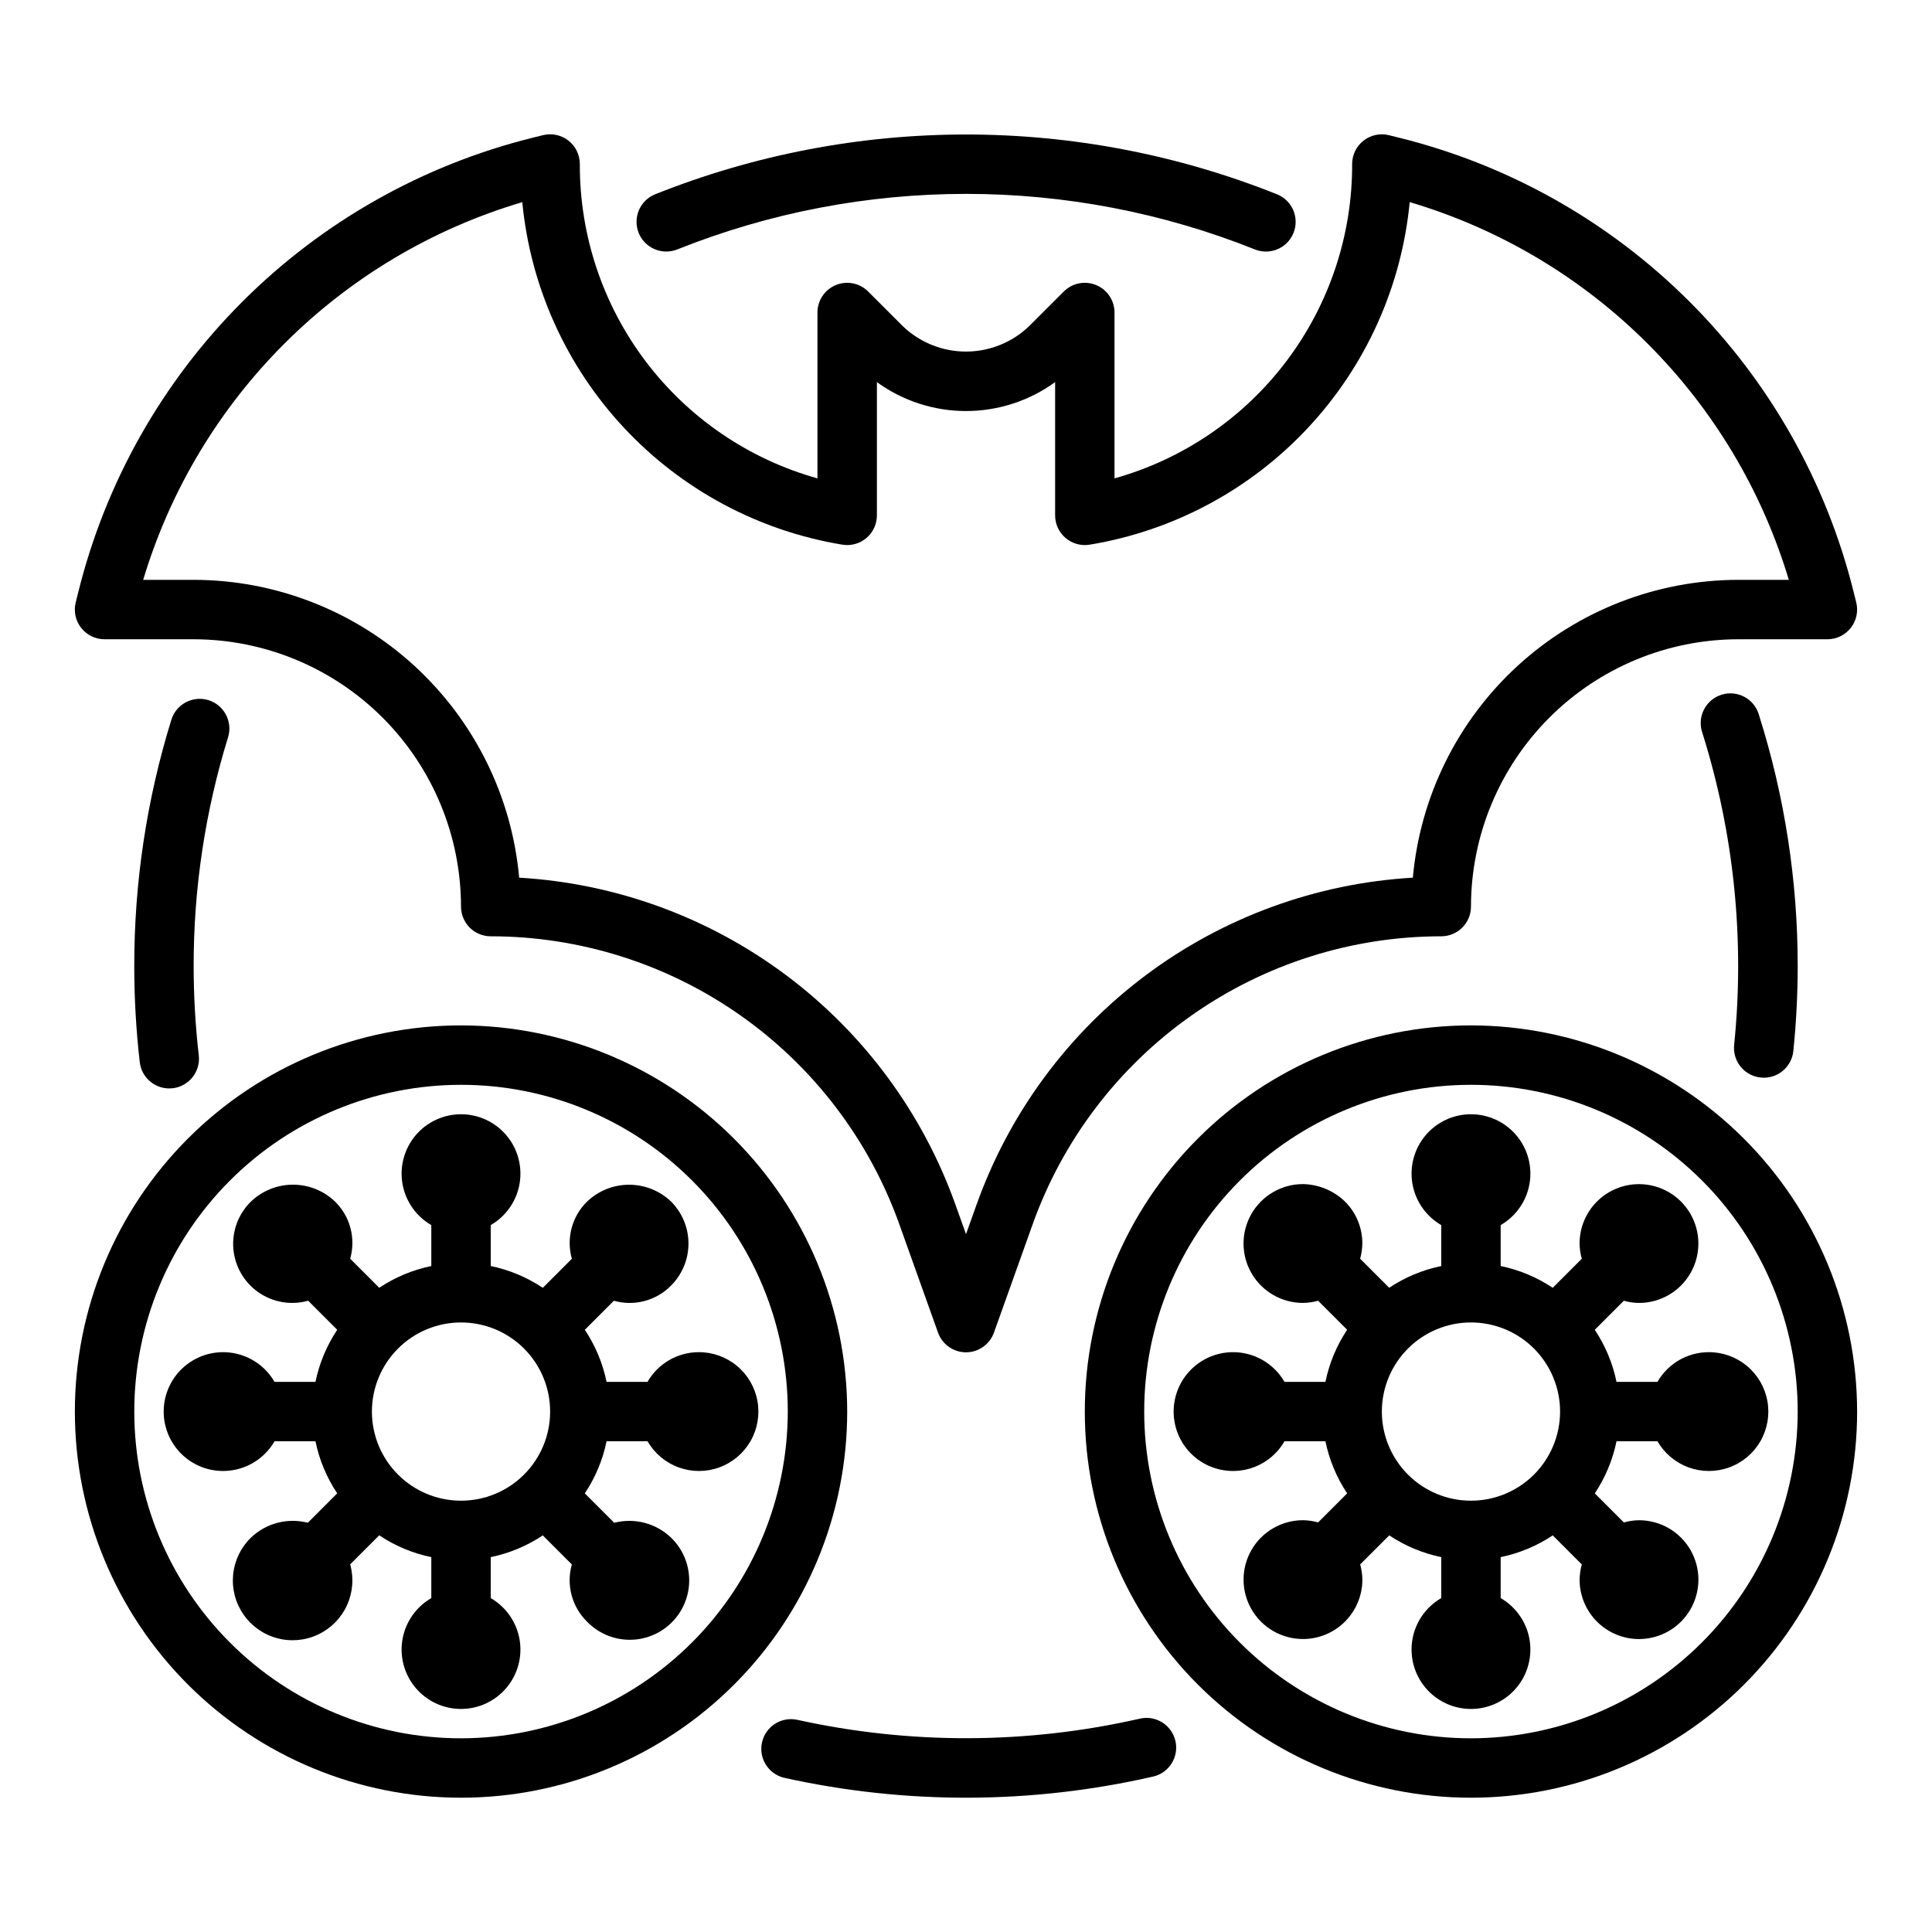
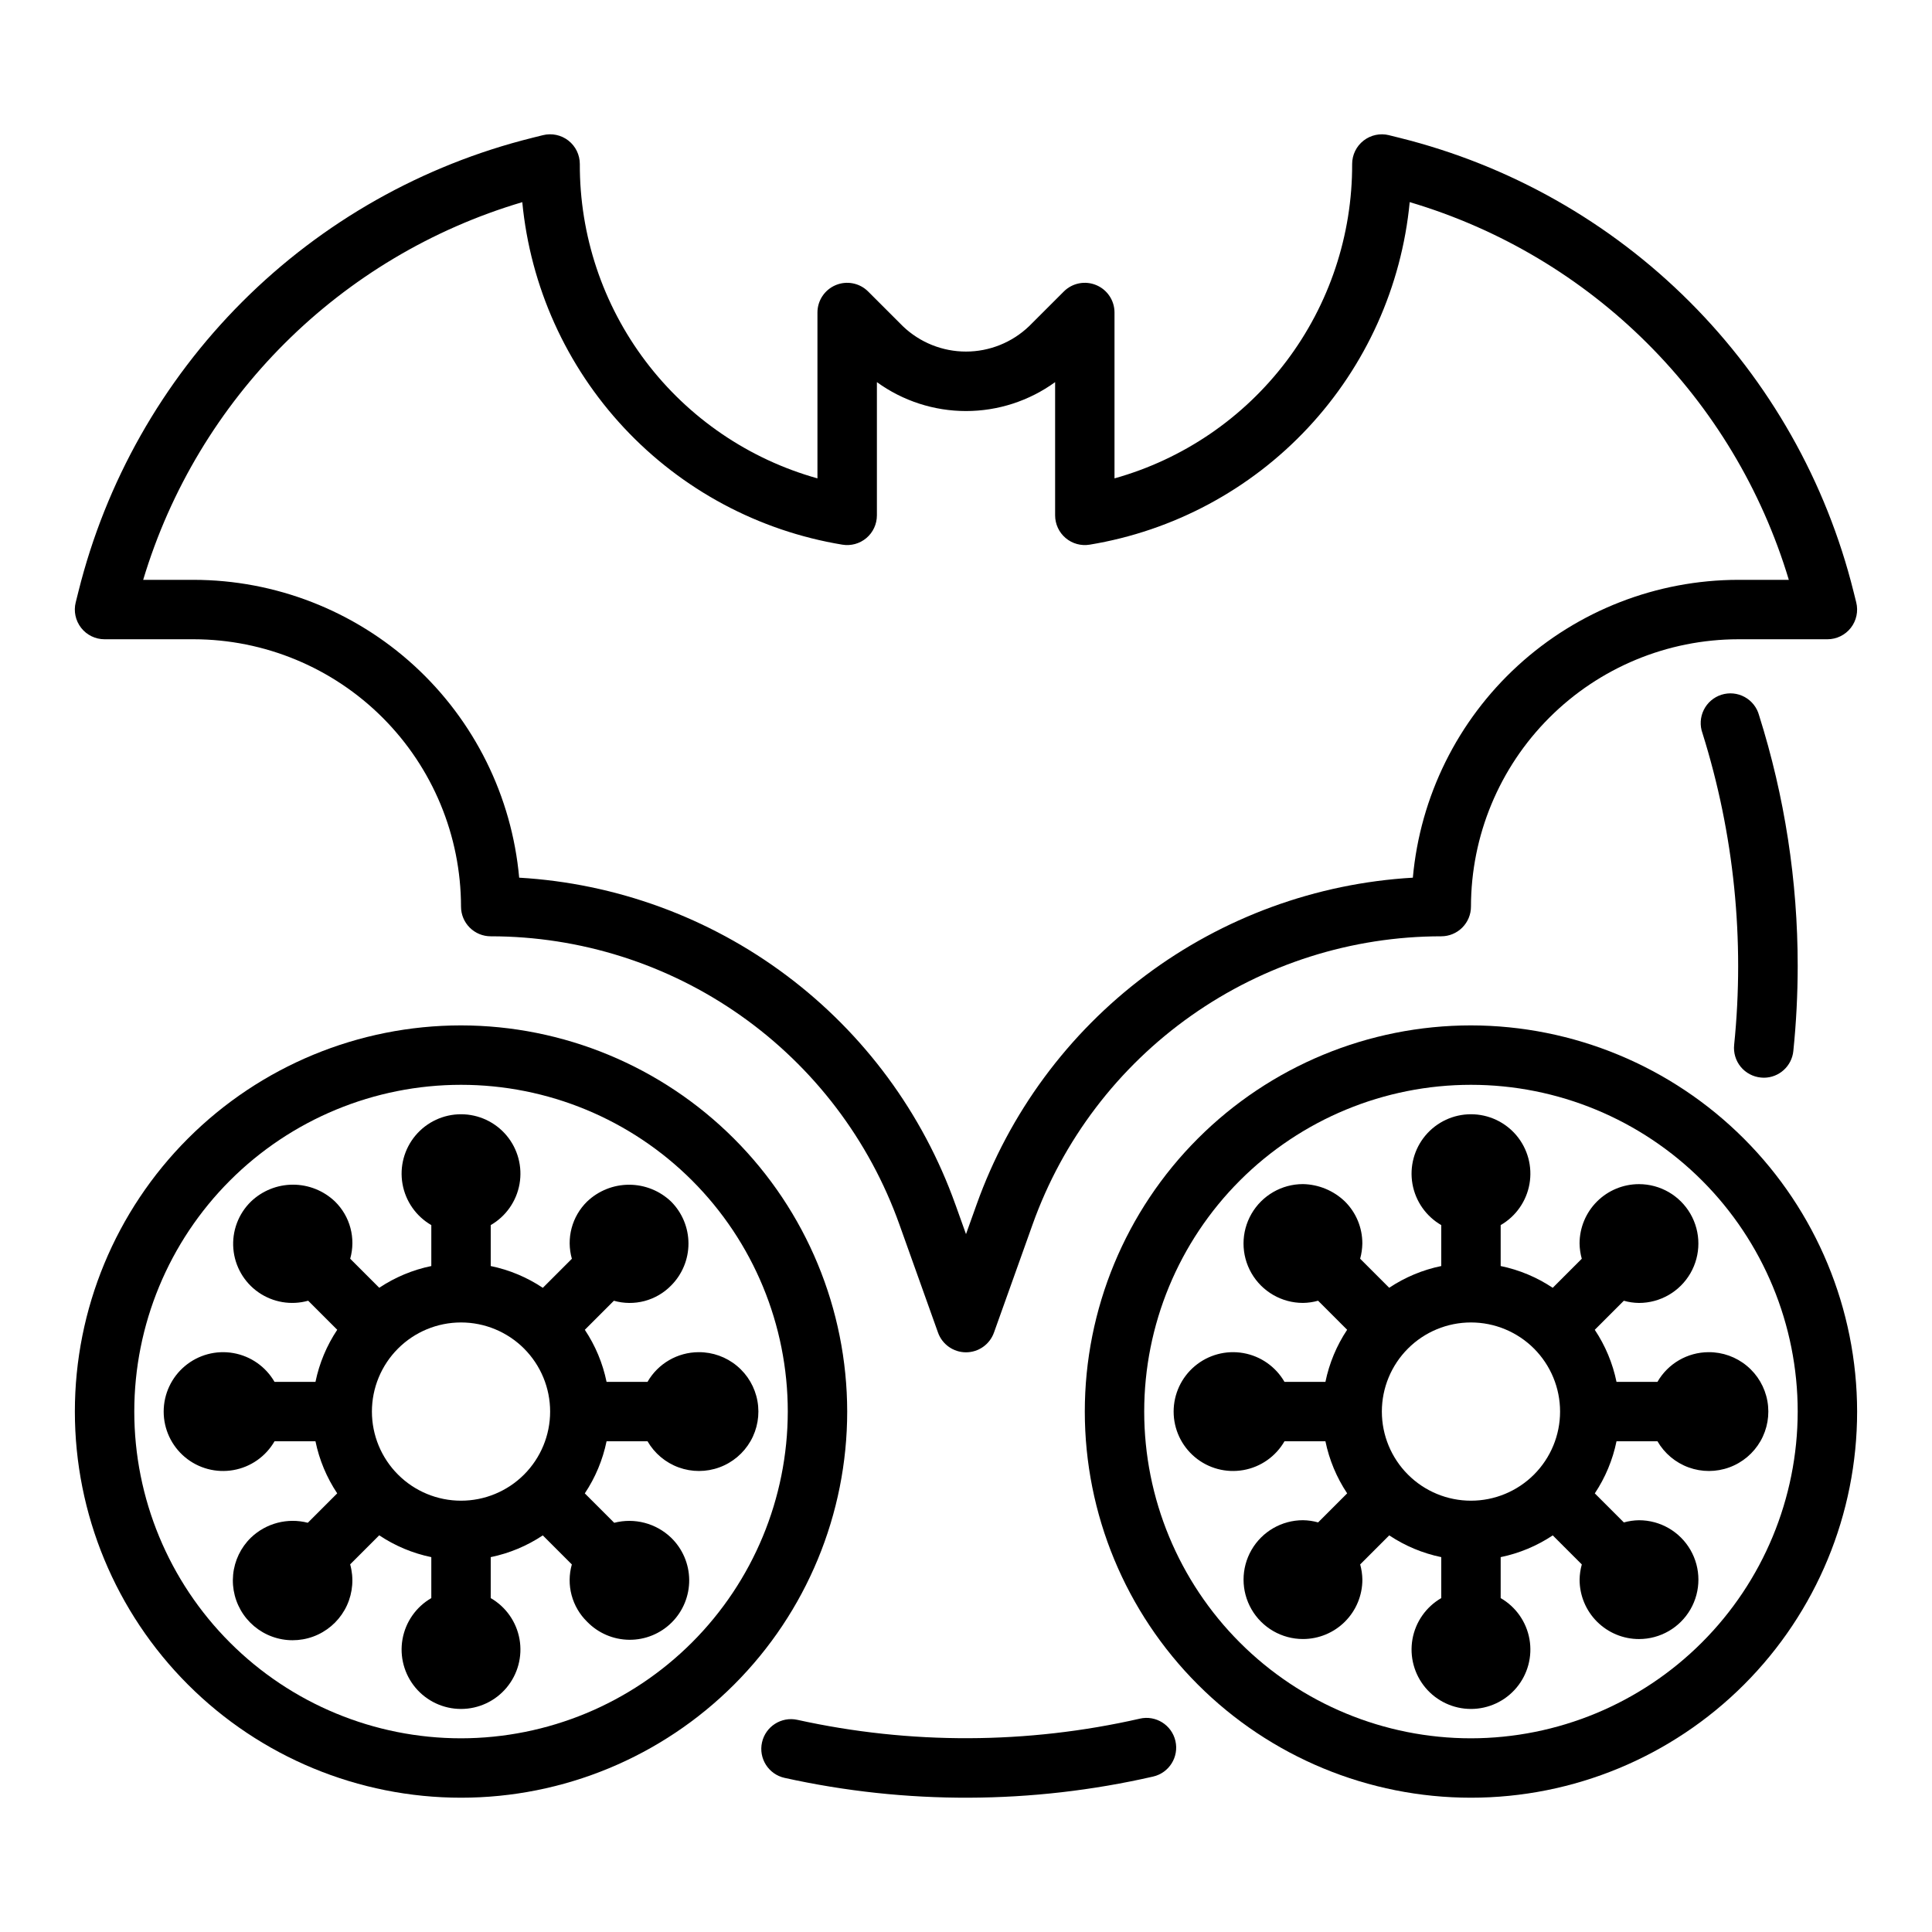
<svg xmlns="http://www.w3.org/2000/svg" fill="#000000" width="800px" height="800px" version="1.1" viewBox="144 144 512 512">
  <g>
    <path d="m171.71 313.41h23.613c18.785 0.023 36.793 7.496 50.074 20.777s20.754 31.289 20.777 50.07c0 2.09 0.828 4.09 2.305 5.566 1.477 1.477 3.477 2.305 5.566 2.305 23.723 0.004 46.867 7.344 66.254 21.012 19.391 13.672 34.078 33.004 42.047 55.348l10.234 28.652v0.004c1.117 3.133 4.086 5.231 7.418 5.231 3.328 0 6.297-2.098 7.414-5.231l10.234-28.645v-0.004c7.973-22.344 22.66-41.672 42.051-55.344 19.387-13.672 42.527-21.016 66.25-21.023 2.09 0 4.09-0.828 5.566-2.305 1.477-1.477 2.309-3.477 2.309-5.566 0.02-18.781 7.492-36.793 20.773-50.074s31.289-20.754 50.074-20.773h23.617c2.422 0 4.711-1.117 6.203-3.027 1.492-1.914 2.019-4.406 1.43-6.758l-0.715-2.859v0.004c-7.238-29.078-22.258-55.633-43.449-76.816-21.188-21.184-47.75-36.195-76.828-43.422l-2.844-0.707 0.004-0.004c-2.348-0.578-4.832-0.043-6.734 1.445-1.906 1.492-3.019 3.773-3.019 6.191 0.062 18.867-6.062 37.23-17.438 52.281s-27.371 25.953-45.539 31.035v-43.957c0-3.184-1.918-6.051-4.859-7.269s-6.328-0.547-8.578 1.707l-9.227 9.219v-0.004c-4.5 4.301-10.48 6.699-16.699 6.699-6.223 0-12.203-2.398-16.703-6.699l-9.219-9.215c-2.25-2.254-5.637-2.926-8.574-1.707-2.941 1.219-4.859 4.086-4.863 7.269v43.957c-18.164-5.082-34.164-15.984-45.539-31.035s-17.5-33.414-17.434-52.281c-0.004-2.422-1.117-4.711-3.027-6.203-1.91-1.488-4.402-2.019-6.75-1.434l-2.844 0.707v0.004c-29.074 7.231-55.629 22.242-76.816 43.426-21.184 21.184-36.199 47.738-43.438 76.812l-0.715 2.859v-0.004c-0.59 2.352-0.062 4.844 1.43 6.758 1.492 1.91 3.781 3.027 6.207 3.027zm110.7-115.84c2.144 22.363 11.625 43.391 26.965 59.809 15.336 16.418 35.672 27.305 57.84 30.961 2.285 0.383 4.617-0.258 6.387-1.754 1.766-1.496 2.785-3.691 2.785-6.008v-35.312c6.867 4.981 15.133 7.664 23.617 7.664 8.48 0 16.746-2.684 23.613-7.664v35.312c0.004 2.316 1.02 4.512 2.789 6.008 1.766 1.496 4.102 2.137 6.383 1.754 22.168-3.66 42.504-14.547 57.84-30.965s24.816-37.449 26.957-59.812c48.223 14.297 85.996 51.93 100.47 100.1h-13.383c-21.633 0.023-42.473 8.137-58.434 22.742-15.957 14.602-25.879 34.645-27.82 56.188-25.641 1.492-50.277 10.5-70.832 25.898-20.559 15.398-36.129 36.508-44.77 60.695l-2.816 7.871-2.816-7.871h-0.004c-8.641-24.188-24.211-45.293-44.766-60.691-20.555-15.398-45.188-24.406-70.828-25.902-1.941-21.543-11.867-41.586-27.824-56.191-15.961-14.602-36.805-22.715-58.438-22.738h-13.379c14.473-48.168 52.242-85.797 100.46-100.09z" />
    <path d="m596.8 502.34c-5.602 0.016-10.766 3.016-13.559 7.871h-10.848c-1.012-4.93-2.969-9.613-5.762-13.801l7.699-7.699c1.309 0.371 2.656 0.566 4.016 0.582 5.625 0 10.82-3 13.633-7.871 2.812-4.871 2.812-10.871 0-15.742-2.812-4.871-8.008-7.871-13.633-7.871-4.176 0-8.18 1.656-11.133 4.609-2.953 2.953-4.613 6.957-4.613 11.133 0.023 1.363 0.219 2.719 0.586 4.031l-7.699 7.699c-4.184-2.793-8.867-4.754-13.793-5.769v-10.848c4.031-2.328 6.824-6.32 7.633-10.902 0.809-4.582-0.453-9.289-3.445-12.855-2.992-3.562-7.406-5.621-12.059-5.621-4.656 0-9.07 2.059-12.062 5.621-2.992 3.566-4.25 8.273-3.445 12.855 0.809 4.582 3.606 8.574 7.633 10.902v10.848c-4.926 1.012-9.613 2.969-13.797 5.762l-7.699-7.699c0.363-1.312 0.559-2.668 0.582-4.031 0.012-4.18-1.648-8.188-4.613-11.133-2.996-2.887-6.973-4.535-11.133-4.613-5.621 0-10.82 3.004-13.633 7.875-2.812 4.871-2.812 10.871 0 15.742s8.012 7.871 13.633 7.871c1.359-0.016 2.711-0.211 4.016-0.582l7.699 7.699c-2.789 4.191-4.742 8.879-5.754 13.809h-10.848c-2.328-4.031-6.316-6.824-10.902-7.633-4.582-0.809-9.289 0.453-12.852 3.445-3.566 2.988-5.625 7.406-5.625 12.059 0 4.656 2.059 9.07 5.625 12.062 3.562 2.992 8.27 4.25 12.852 3.441 4.586-0.805 8.574-3.602 10.902-7.633h10.848c1.016 4.93 2.969 9.617 5.762 13.801l-7.699 7.699c-1.305-0.367-2.656-0.562-4.016-0.582-5.621 0-10.82 3-13.633 7.871-2.812 4.871-2.812 10.875 0 15.746s8.012 7.871 13.633 7.871c4.176 0 8.184-1.66 11.133-4.613 2.953-2.949 4.613-6.957 4.613-11.133-0.023-1.359-0.219-2.715-0.582-4.027l7.699-7.699c4.184 2.789 8.867 4.75 13.789 5.769v10.855c-4.027 2.328-6.824 6.316-7.633 10.898-0.805 4.586 0.453 9.289 3.445 12.855 2.992 3.566 7.406 5.625 12.062 5.625 4.652 0 9.066-2.059 12.059-5.625 2.992-3.566 4.254-8.27 3.445-12.855-0.809-4.582-3.602-8.57-7.633-10.898v-10.855c4.926-1.016 9.613-2.973 13.801-5.762l7.699 7.699c-0.367 1.312-0.562 2.668-0.586 4.027 0 4.176 1.66 8.184 4.613 11.133 2.953 2.953 6.957 4.613 11.133 4.613 5.625 0 10.82-3 13.633-7.871 2.812-4.871 2.812-10.875 0-15.746s-8.008-7.871-13.633-7.871c-1.359 0.02-2.707 0.215-4.016 0.582l-7.699-7.699c2.789-4.188 4.746-8.875 5.754-13.809h10.855c1.855 3.211 4.781 5.664 8.266 6.93s7.301 1.258 10.781-0.016c3.481-1.273 6.402-3.734 8.246-6.949 1.844-3.215 2.496-6.981 1.836-10.625-0.656-3.648-2.578-6.949-5.43-9.316-2.848-2.371-6.445-3.66-10.148-3.637zm-62.977 39.359c-6.266 0-12.273-2.488-16.699-6.918-4.43-4.43-6.918-10.434-6.918-16.699 0-6.262 2.488-12.27 6.918-16.699 4.426-4.43 10.434-6.918 16.699-6.918 6.262 0 12.27 2.488 16.699 6.918 4.426 4.43 6.914 10.438 6.914 16.699 0 6.266-2.488 12.27-6.914 16.699-4.43 4.43-10.438 6.918-16.699 6.918z" />
    <path d="m533.82 415.74c-27.145 0-53.172 10.781-72.363 29.973-19.191 19.191-29.973 45.223-29.973 72.363s10.781 53.172 29.973 72.363c19.191 19.191 45.219 29.973 72.363 29.973 27.141 0 53.168-10.781 72.363-29.973 19.191-19.191 29.973-45.223 29.973-72.363-0.031-27.133-10.824-53.141-30.008-72.328-19.188-19.184-45.199-29.977-72.328-30.008zm0 188.93c-22.969 0-44.992-9.125-61.23-25.363-16.238-16.238-25.363-38.266-25.363-61.23s9.125-44.988 25.363-61.23c16.238-16.238 38.262-25.359 61.23-25.359 22.965 0 44.988 9.121 61.23 25.359 16.238 16.242 25.359 38.266 25.359 61.23-0.027 22.957-9.156 44.969-25.391 61.199-16.234 16.234-38.242 25.367-61.199 25.395z" />
    <path d="m329.15 502.34c-5.598 0.016-10.766 3.016-13.555 7.871h-10.848c-1.012-4.93-2.969-9.613-5.762-13.801l7.699-7.699c2.656 0.754 5.465 0.777 8.133 0.07 2.672-0.711 5.098-2.125 7.027-4.098 2.949-2.953 4.606-6.957 4.606-11.129s-1.656-8.176-4.606-11.129c-2.996-2.863-6.984-4.461-11.129-4.461-4.148 0-8.133 1.598-11.133 4.461-1.973 1.934-3.387 4.359-4.098 7.027s-0.688 5.481 0.066 8.137l-7.699 7.699h0.004c-4.188-2.801-8.879-4.762-13.809-5.777v-10.848c4.031-2.328 6.824-6.32 7.633-10.902 0.809-4.582-0.453-9.289-3.445-12.855-2.992-3.562-7.406-5.621-12.059-5.621-4.656 0-9.07 2.059-12.062 5.621-2.992 3.566-4.254 8.273-3.445 12.855 0.809 4.582 3.606 8.574 7.633 10.902v10.848c-4.926 1.012-9.613 2.969-13.797 5.762l-7.699-7.699c0.754-2.656 0.777-5.469 0.066-8.137-0.707-2.668-2.125-5.094-4.098-7.027-2.996-2.863-6.984-4.461-11.129-4.461s-8.129 1.598-11.125 4.461c-3.348 3.262-5.066 7.848-4.68 12.508 0.383 4.656 2.828 8.898 6.664 11.566 3.84 2.668 8.668 3.484 13.168 2.219l7.699 7.699c-2.797 4.188-4.754 8.879-5.769 13.809h-10.848c-2.328-4.031-6.316-6.824-10.902-7.633-4.582-0.809-9.289 0.453-12.852 3.445-3.566 2.988-5.625 7.406-5.625 12.059 0 4.656 2.059 9.07 5.625 12.062 3.562 2.992 8.27 4.25 12.852 3.441 4.586-0.805 8.574-3.602 10.902-7.633h10.848c1.012 4.93 2.969 9.617 5.762 13.801l-7.793 7.793c-5.363-1.383-11.062 0.105-15.066 3.938-2.688 2.609-4.359 6.09-4.723 9.82-0.363 3.727 0.605 7.465 2.738 10.547 2.133 3.082 5.285 5.305 8.902 6.281 3.617 0.977 7.465 0.637 10.855-0.957s6.109-4.336 7.668-7.742c1.559-3.406 1.859-7.258 0.852-10.863l7.699-7.699c4.184 2.801 8.875 4.766 13.805 5.785v10.855c-4.027 2.328-6.824 6.316-7.633 10.898-0.809 4.586 0.453 9.289 3.445 12.855 2.992 3.566 7.406 5.625 12.062 5.625 4.652 0 9.066-2.059 12.059-5.625 2.992-3.566 4.254-8.27 3.445-12.855-0.809-4.582-3.602-8.57-7.633-10.898v-10.855c4.926-1.016 9.613-2.973 13.801-5.762l7.699 7.699h-0.004c-0.754 2.656-0.777 5.465-0.066 8.133 0.711 2.668 2.125 5.098 4.098 7.027 2.934 3.039 6.965 4.769 11.188 4.805 4.223 0.039 8.285-1.625 11.27-4.609 2.988-2.988 4.648-7.047 4.613-11.27-0.039-4.223-1.77-8.254-4.809-11.188-4-3.832-9.699-5.32-15.066-3.938l-7.793-7.793c2.797-4.188 4.754-8.875 5.769-13.809h10.855c1.855 3.211 4.781 5.664 8.266 6.93 3.484 1.266 7.301 1.258 10.781-0.016 3.481-1.273 6.402-3.734 8.246-6.949 1.844-3.215 2.496-6.981 1.836-10.625-0.656-3.648-2.578-6.949-5.43-9.316-2.848-2.371-6.445-3.66-10.152-3.637zm-62.977 39.359h0.004c-6.266 0-12.273-2.488-16.699-6.918-4.43-4.43-6.918-10.434-6.918-16.699 0-6.262 2.488-12.27 6.918-16.699 4.426-4.43 10.434-6.918 16.699-6.918 6.262 0 12.27 2.488 16.699 6.918 4.426 4.43 6.914 10.438 6.914 16.699 0 6.266-2.488 12.27-6.914 16.699-4.43 4.43-10.438 6.918-16.699 6.918z" />
    <path d="m266.18 415.74c-27.145 0-53.172 10.781-72.363 29.973s-29.977 45.223-29.977 72.363 10.785 53.172 29.977 72.363 45.219 29.973 72.363 29.973c27.141 0 53.168-10.781 72.359-29.973 19.195-19.191 29.977-45.223 29.977-72.363-0.031-27.133-10.824-53.141-30.008-72.328-19.188-19.184-45.199-29.977-72.328-30.008zm0 188.93c-22.969 0-44.992-9.125-61.23-25.363-16.242-16.238-25.363-38.266-25.363-61.23s9.121-44.988 25.363-61.23c16.238-16.238 38.262-25.359 61.23-25.359 22.965 0 44.988 9.121 61.227 25.359 16.242 16.242 25.363 38.266 25.363 61.23-0.027 22.957-9.156 44.969-25.391 61.199-16.234 16.234-38.242 25.367-61.199 25.395z" />
    <path d="m610.64 429.56c0.262 0.031 0.527 0.047 0.789 0.047 4.039-0.004 7.422-3.066 7.824-7.086 0.766-7.481 1.152-15 1.156-22.52 0.008-22.535-3.445-44.938-10.234-66.426-0.555-2.07-1.934-3.828-3.816-4.859-1.879-1.031-4.102-1.25-6.148-0.605s-3.742 2.098-4.691 4.019c-0.953 1.922-1.078 4.152-0.348 6.168 8.375 26.684 11.23 54.789 8.395 82.609-0.219 2.086 0.406 4.176 1.734 5.801 1.328 1.625 3.254 2.648 5.34 2.852z" />
-     <path d="m323.51 210.09c49.121-19.613 103.9-19.613 153.02 0 0.934 0.383 1.934 0.578 2.941 0.574 3.777 0.008 7.023-2.668 7.742-6.371 0.719-3.707-1.293-7.398-4.797-8.805-52.902-21.125-111.9-21.125-164.8 0-1.938 0.781-3.484 2.297-4.301 4.219-0.816 1.922-0.836 4.09-0.055 6.027 1.625 4.031 6.211 5.981 10.246 4.356z" />
-     <path d="m199.26 329.55c-4.152-1.285-8.559 1.039-9.848 5.188-6.535 21.137-9.848 43.137-9.832 65.262 0 8.512 0.484 17.02 1.457 25.48 0.457 3.965 3.816 6.961 7.809 6.965 0.305 0 0.609-0.016 0.914-0.047 2.074-0.238 3.969-1.293 5.269-2.93 1.297-1.637 1.891-3.723 1.648-5.801-0.902-7.856-1.352-15.758-1.355-23.668-0.02-20.551 3.055-40.984 9.117-60.617 1.277-4.144-1.039-8.539-5.18-9.832z" />
    <path d="m446.08 599.46c-29.852 6.801-60.84 6.91-90.742 0.32-4.246-0.945-8.453 1.73-9.398 5.977-0.945 4.246 1.73 8.453 5.977 9.398 32.18 7.125 65.543 7.004 97.676-0.348 4.238-0.973 6.883-5.203 5.906-9.441-0.977-4.238-5.203-6.883-9.441-5.906z" />
  </g>
</svg>